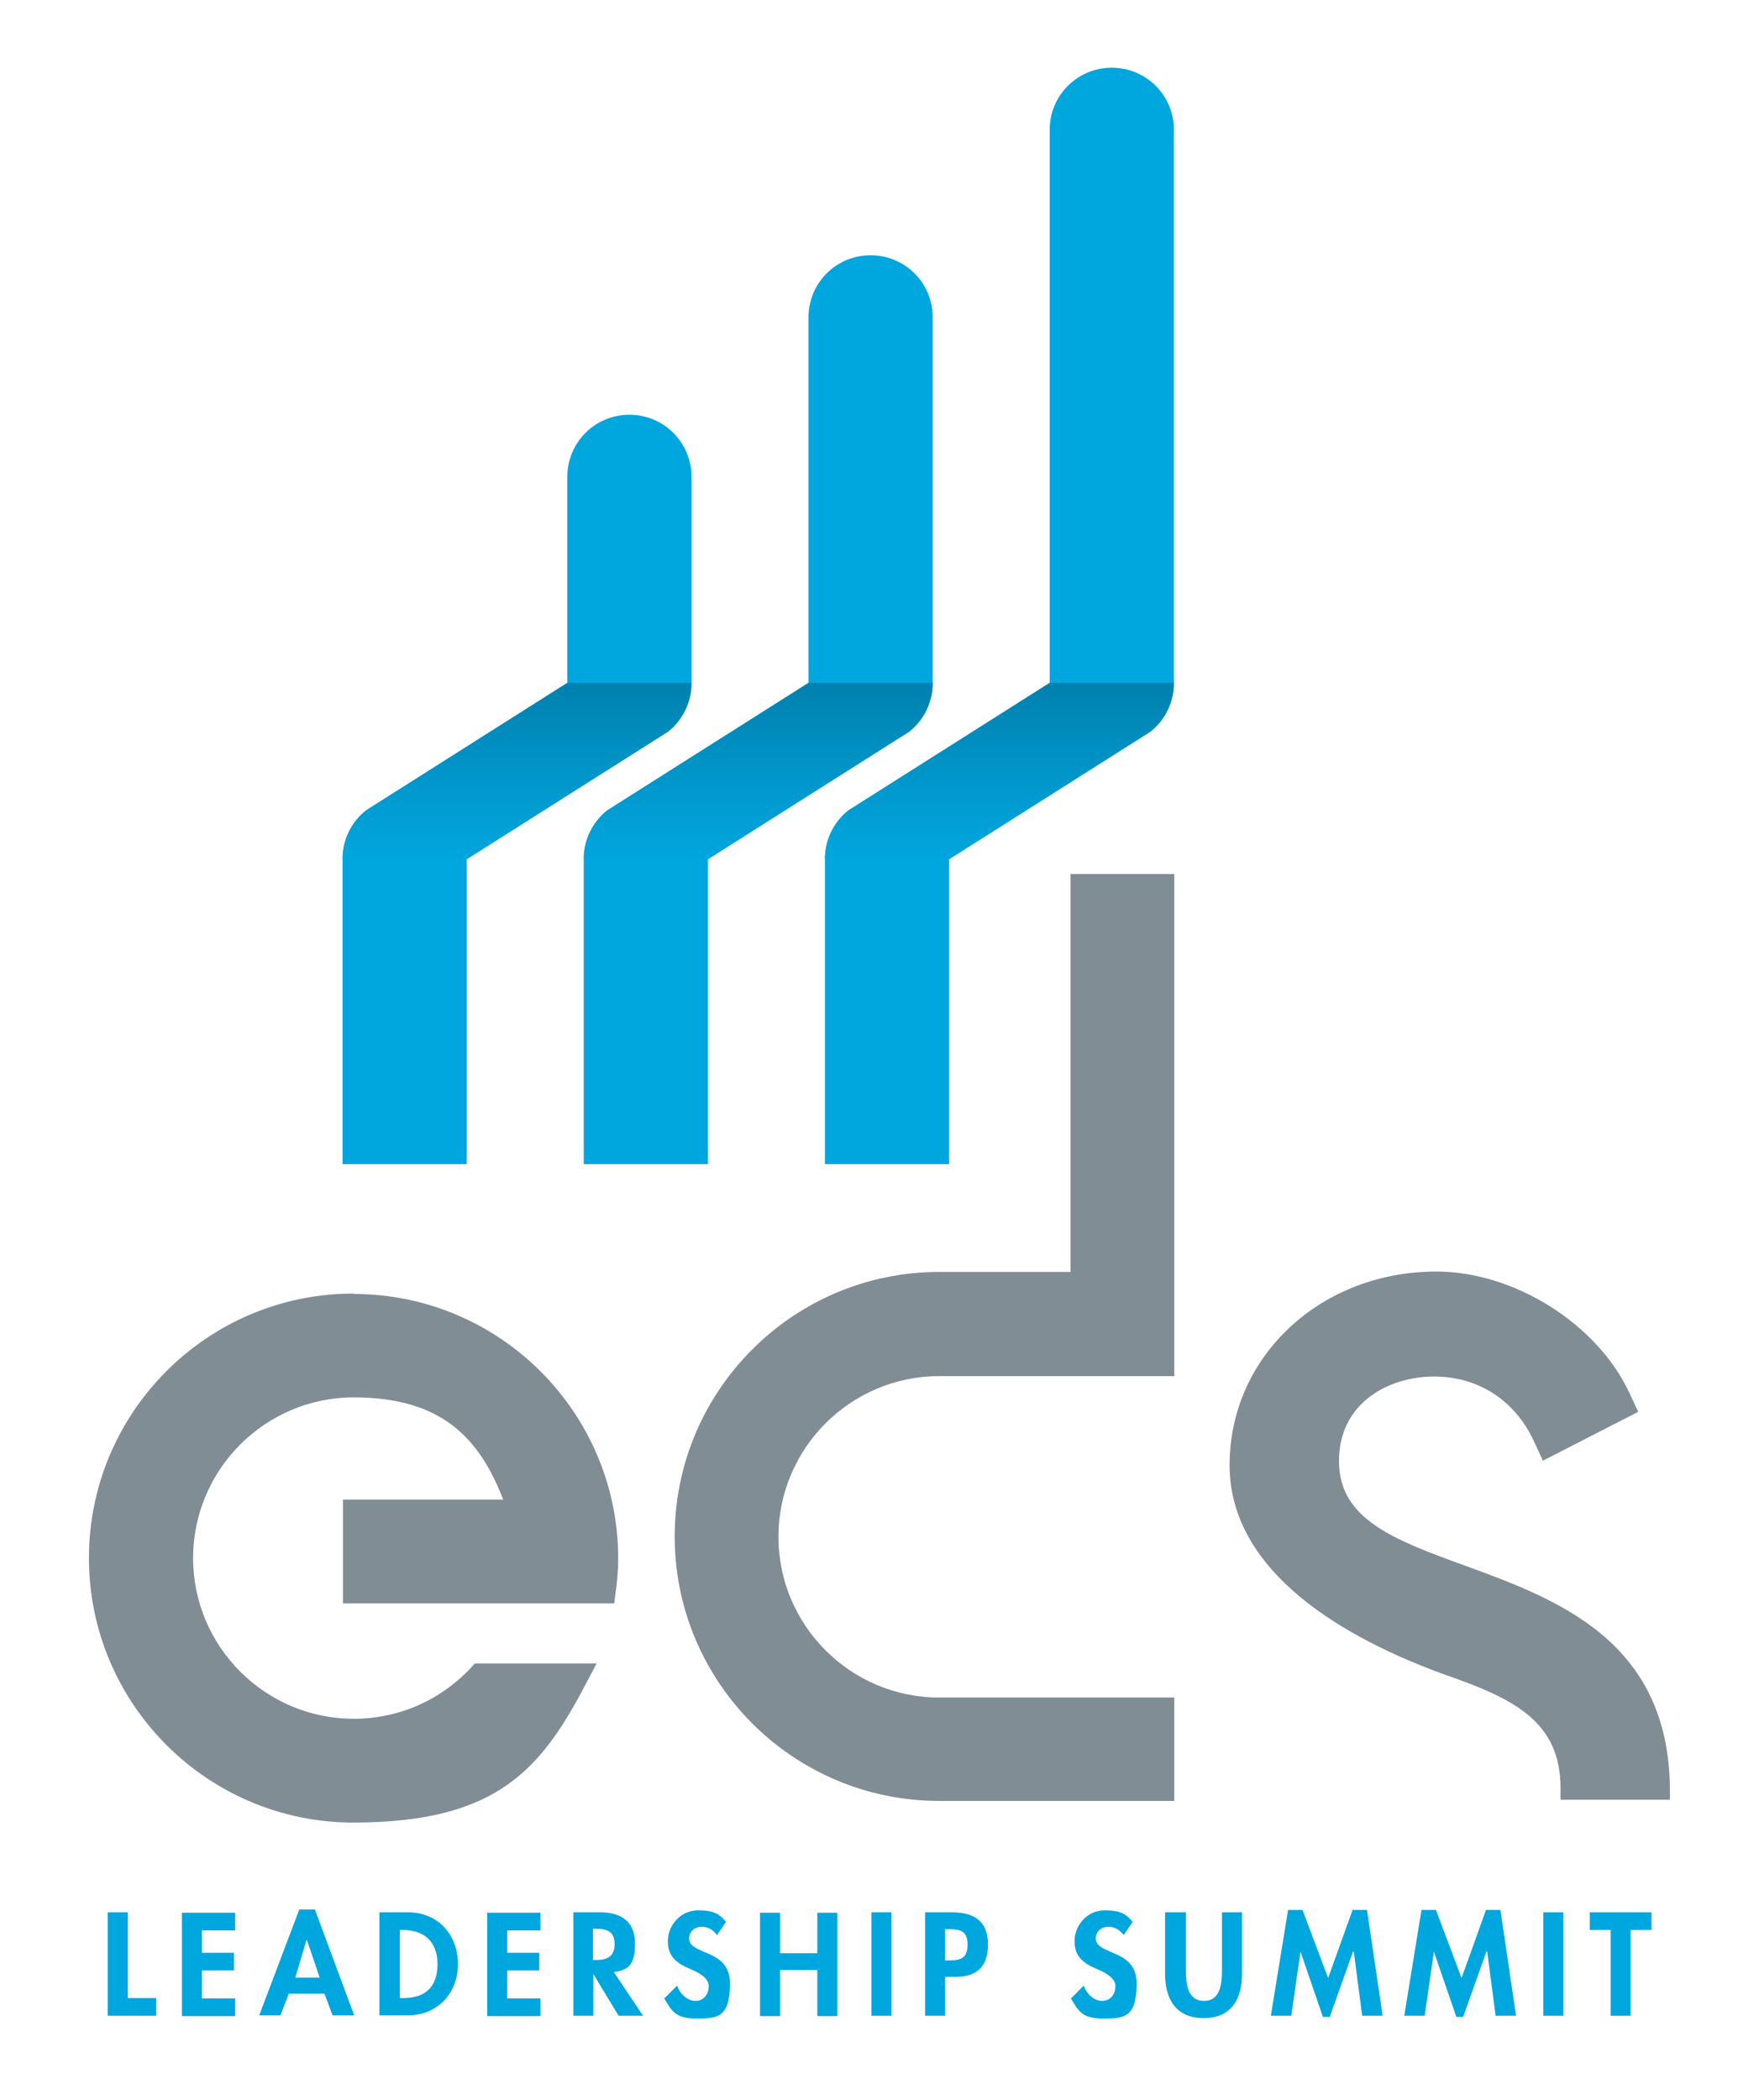
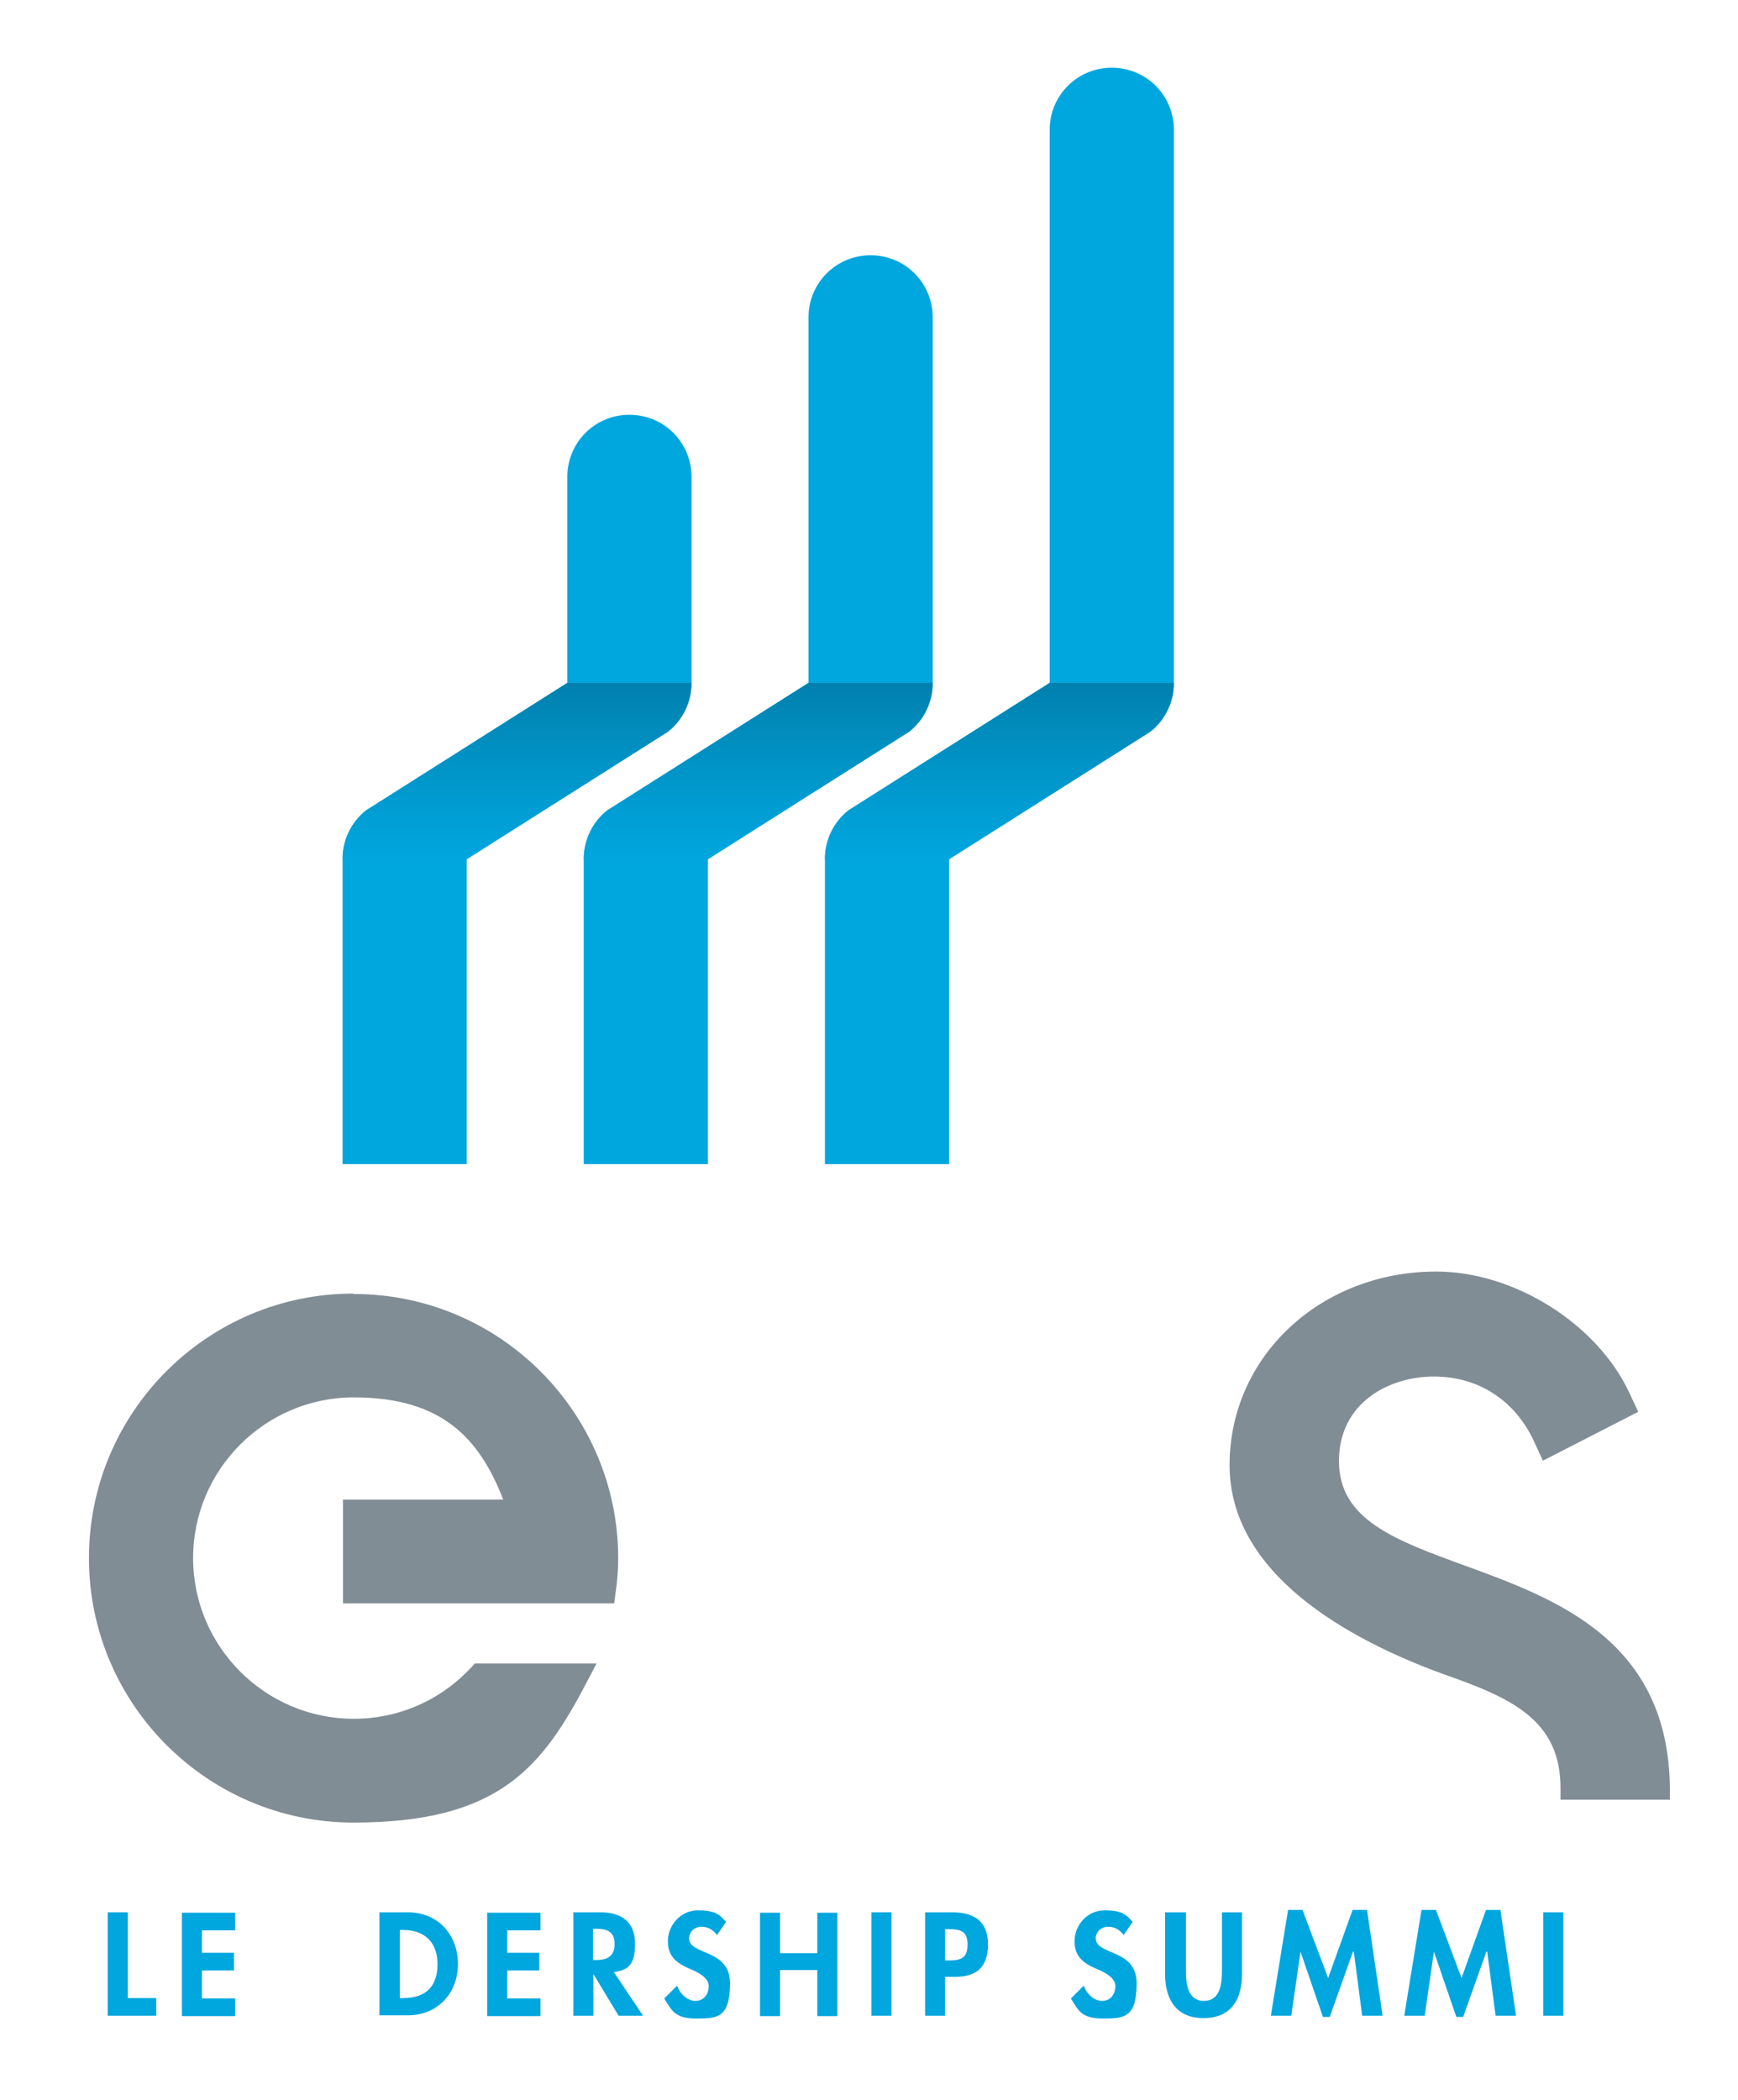
<svg xmlns="http://www.w3.org/2000/svg" xmlns:xlink="http://www.w3.org/1999/xlink" id="Layer_1" version="1.1" viewBox="0 0 433.8 524">
  <defs>
    <style>
      .st0 {
        fill: #00a6de;
      }

      .st1 {
        fill: url(#linear-gradient2);
      }

      .st2 {
        fill: url(#linear-gradient1);
      }

      .st3 {
        fill: #818d94;
      }

      .st4 {
        fill: url(#linear-gradient);
      }
    </style>
    <linearGradient id="linear-gradient" x1="129.1" y1="214.5" x2="129.1" y2="171.9" gradientUnits="userSpaceOnUse">
      <stop offset="0" stop-color="#00a6de" />
      <stop offset=".3" stop-color="#009dd3" />
      <stop offset=".9" stop-color="#0086b5" />
      <stop offset="1" stop-color="#0082b0" />
    </linearGradient>
    <linearGradient id="linear-gradient1" x1="189.3" x2="189.3" xlink:href="#linear-gradient" />
    <linearGradient id="linear-gradient2" x1="249.5" x2="249.5" xlink:href="#linear-gradient" />
  </defs>
  <g>
    <path class="st3" d="M416.8,449.2v-2.7c-.2-37.2-28.4-47.5-51.1-55.8-17.6-6.4-31.5-11.5-31.5-26.1s12.5-21.1,23.7-21.1,20.2,6,24.9,16l2.3,5,23.8-12.2-2.2-4.7c-8-17.2-28.7-30.3-48.2-30.3-28.9,0-51.6,21.2-51.6,48.3s29.4,43.4,53.2,52.1c17.2,6,29.5,11.5,29.4,28.7v2.7h27.2Z" />
    <path class="st3" d="M88.2,322.8c-36.4,0-66,29.6-66,66s29.6,66,66,66,47.2-13.7,58.6-35.7l2.1-4h-30.4l-.8.9c-7.7,8.3-18.2,12.9-29.4,12.9-22.1,0-40.1-18-40.1-40.1s18-40.1,40.1-40.1,31.4,10.3,37.3,25.5h-40v25.9h67.7l.3-2.3c.5-3.4.7-6.2.7-8.9,0-36.4-29.6-66-66-66Z" />
-     <path class="st3" d="M267.2,317.4h-32.8c-36.4,0-66,29.6-66,66s29.6,66,66,66h58.7v-25.8h-58.7c-22.1,0-40.1-18-40.1-40.1s18-40.1,40.1-40.1h58.7v-125.3h-25.9v99.5Z" />
  </g>
  <g>
    <g>
      <path class="st0" d="M85.5,290.5v-76.1c0-4.8,2.2-9.3,5.9-12.2l50.2-31.8v-51.4c0-8.6,6.9-15.5,15.5-15.5s15.5,6.9,15.5,15.5v51.4c0,4.8-2.2,9.3-5.9,12.2l-50.2,31.8v76.1h-31Z" />
      <path class="st4" d="M85.5,214.4c0-4.8,2.2-9.3,5.9-12.2l50.2-31.8h31c0,4.8-2.2,9.3-5.9,12.2l-50.2,31.8h-31Z" />
    </g>
    <g>
      <path class="st0" d="M145.7,290.5v-76.1c0-4.8,2.2-9.3,5.9-12.2l50.2-31.8v-91.2c0-8.6,6.9-15.5,15.5-15.5s15.5,6.9,15.5,15.5v91.2c0,4.8-2.2,9.3-5.9,12.2l-50.2,31.8v76.1h-31Z" />
      <path class="st2" d="M145.7,214.4c0-4.8,2.2-9.3,5.9-12.2l50.2-31.8h31c0,4.8-2.2,9.3-5.9,12.2l-50.2,31.8h-31Z" />
    </g>
    <g>
      <path class="st0" d="M205.9,290.5v-76.1c0-4.8,2.2-9.3,5.9-12.2l50.2-31.8V32.4c0-8.6,6.9-15.5,15.5-15.5s15.5,6.9,15.5,15.5v138c0,4.8-2.2,9.3-5.9,12.2l-50.2,31.8v76.1h-31Z" />
      <path class="st1" d="M205.9,214.4c0-4.8,2.2-9.3,5.9-12.2l50.2-31.8h31c0,4.8-2.2,9.3-5.9,12.2l-50.2,31.8h-31Z" />
    </g>
  </g>
  <g>
    <path class="st0" d="M31.9,498.6h7.1v4.4h-12.1v-25.8h5v21.4Z" />
    <path class="st0" d="M50.4,481.6v5.7h8v4.4h-8v7h8.3v4.4h-13.3v-25.8h13.3v4.4h-8.3Z" />
-     <path class="st0" d="M72.1,497.5l-2.1,5.4h-5.3l10-26.4h3.9l9.8,26.4h-5.4l-2-5.4h-8.9ZM76.5,484.1h0l-2.8,9.4h6.1l-3.2-9.4Z" />
    <path class="st0" d="M94.7,477.2h7.2c7.4,0,12.4,5.6,12.4,12.9s-5.1,12.8-12.5,12.8h-7.1v-25.8ZM99.8,498.6h.8c6.2,0,8.6-3.4,8.6-8.5s-2.9-8.5-8.6-8.5h-.8v17Z" />
    <path class="st0" d="M126.6,481.6v5.7h8v4.4h-8v7h8.3v4.4h-13.3v-25.8h13.3v4.4h-8.3Z" />
    <path class="st0" d="M160.5,503h-6.1l-6.3-10.4h0v10.4h-5v-25.8h6.8c5.1,0,8.6,2.3,8.6,7.8s-1.8,6.6-5.3,7.1l7.3,10.9ZM148.1,489.1h.6c2.8,0,4.7-.8,4.7-4s-2-3.8-4.7-3.8h-.7v7.8Z" />
    <path class="st0" d="M179,482.9c-1-1.3-2.2-2.1-3.9-2.1s-3.1,1.2-3.1,2.9c0,4.3,10.2,2.5,10.2,11.2s-3.2,8.8-8.5,8.8-6.1-2.1-7.9-5l3.2-3.2c.7,2,2.5,3.8,4.6,3.8s3.3-1.7,3.3-3.7-2.5-3.4-4.5-4.2c-3.3-1.4-5.7-3-5.7-7s3.2-7.7,7.5-7.7,5.5,1.1,7,2.9l-2.4,3.5Z" />
    <path class="st0" d="M204,487.4v-10.1h5v25.8h-5v-11.5h-9.3v11.5h-5v-25.8h5v10.1h9.3Z" />
    <path class="st0" d="M222.5,503h-5v-25.8h5v25.8Z" />
    <path class="st0" d="M235.9,503h-5v-25.8h6.8c5.4,0,8.9,2.2,8.9,8s-3,8.1-8.2,8.1h-2.5v9.6ZM235.9,489.2h1c3,0,4.6-.6,4.6-4s-1.9-3.8-4.7-3.8h-.9v7.8Z" />
    <path class="st0" d="M280.5,482.9c-1-1.3-2.2-2.1-3.9-2.1s-3.1,1.2-3.1,2.9c0,4.3,10.2,2.5,10.2,11.2s-3.2,8.8-8.5,8.8-6.1-2.1-7.9-5l3.2-3.2c.7,2,2.5,3.8,4.6,3.8s3.3-1.7,3.3-3.7-2.5-3.4-4.5-4.2c-3.3-1.4-5.7-3-5.7-7s3.2-7.7,7.5-7.7,5.5,1.1,7,2.9l-2.4,3.5Z" />
    <path class="st0" d="M291,477.2h5v14.4c0,3.2.3,7.7,4.5,7.7s4.5-4.5,4.5-7.7v-14.4h5v15.4c0,6.3-2.7,11-9.6,11s-9.6-4.8-9.6-11v-15.4Z" />
    <path class="st0" d="M337.7,487h0l-5.8,16.3h-1.7l-5.6-16.3h0l-2.3,16h-5.1l4.3-26.4h3.6l6.4,17,6.1-17h3.6l3.9,26.4h-5.1l-2.1-16Z" />
    <path class="st0" d="M371,487h0l-5.8,16.3h-1.7l-5.6-16.3h0l-2.3,16h-5.1l4.3-26.4h3.6l6.4,17,6.1-17h3.6l3.9,26.4h-5.1l-2.1-16Z" />
    <path class="st0" d="M390.2,503h-5v-25.8h5v25.8Z" />
-     <path class="st0" d="M407,503h-5v-21.4h-5.2v-4.4h15.4v4.4h-5.2v21.4Z" />
  </g>
</svg>